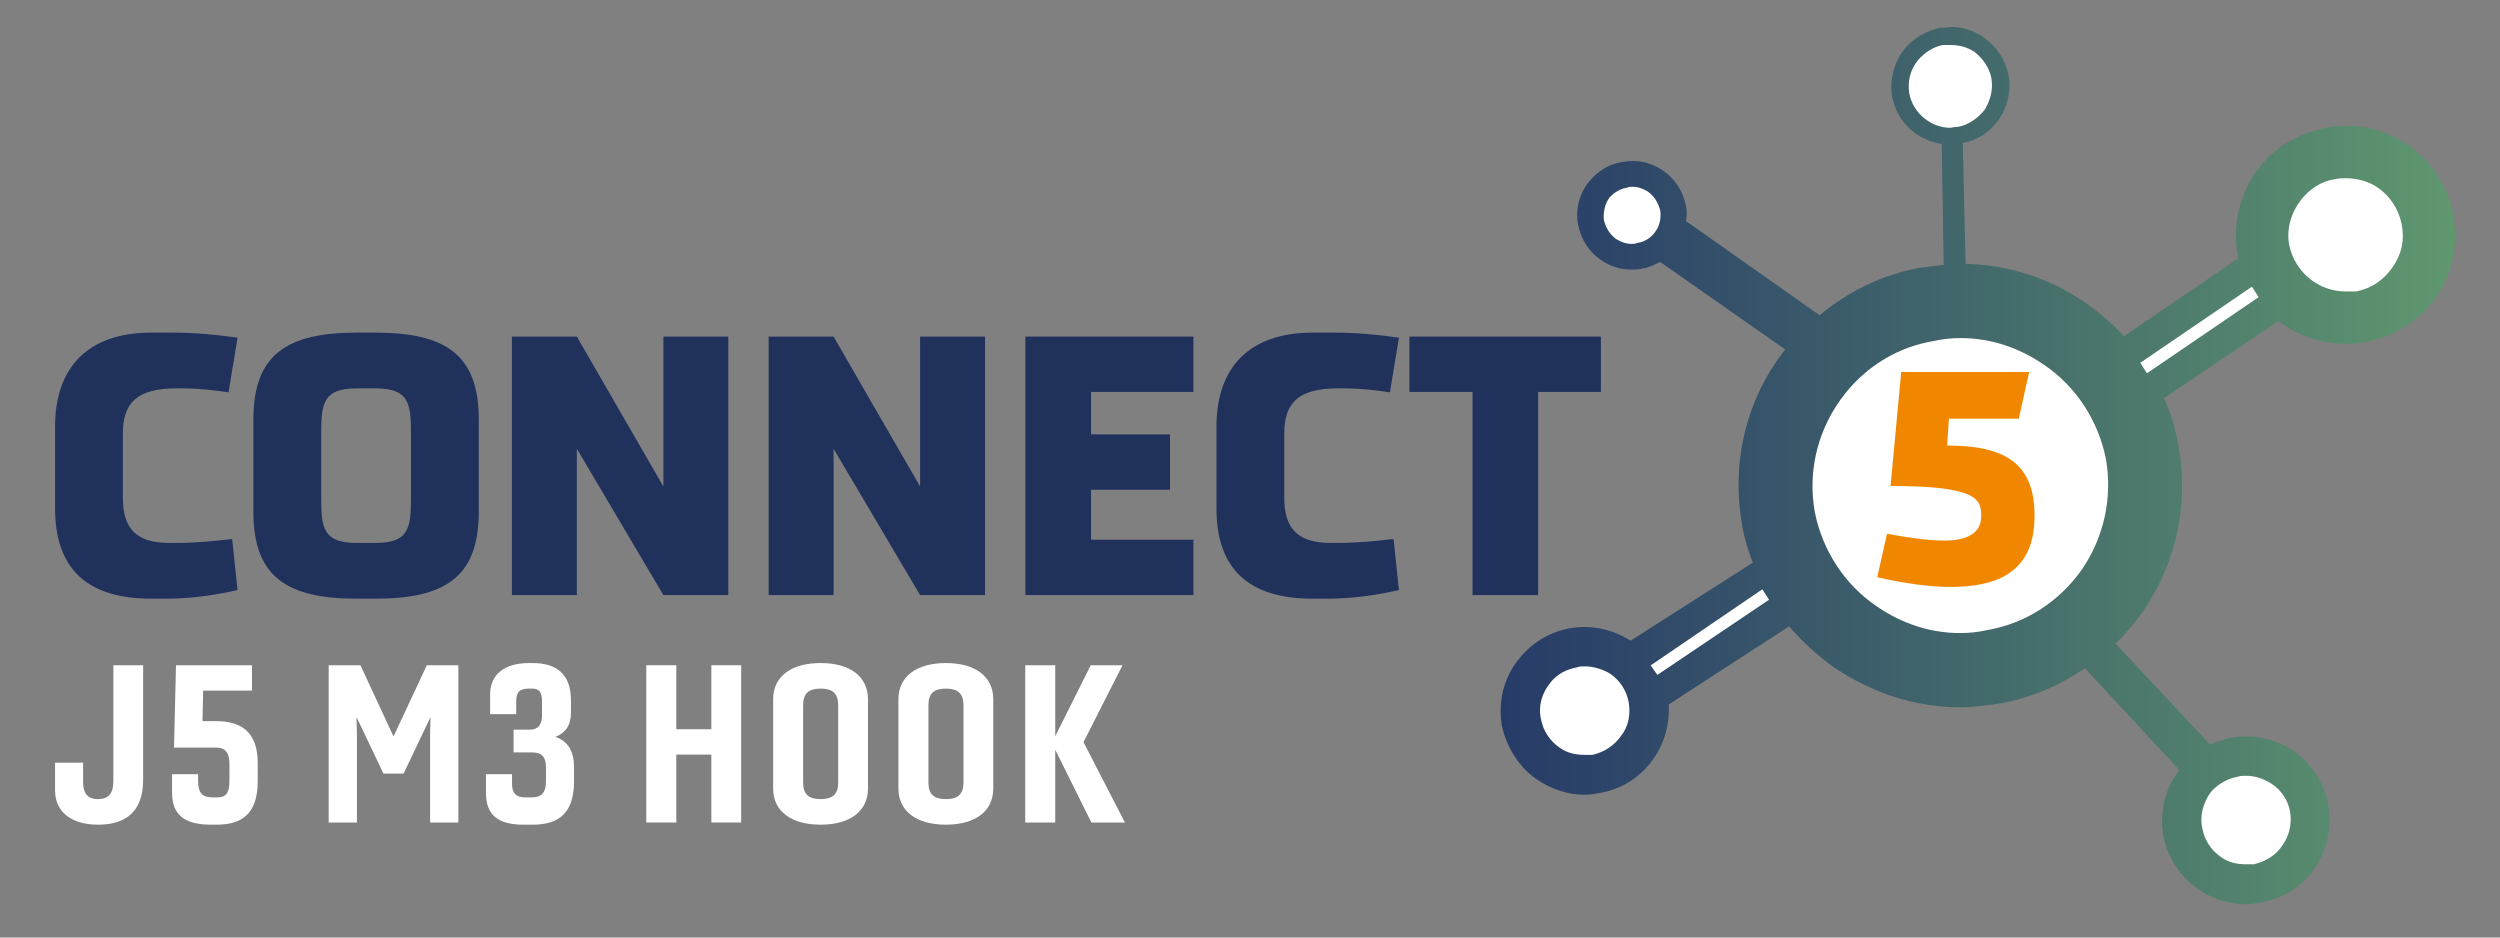
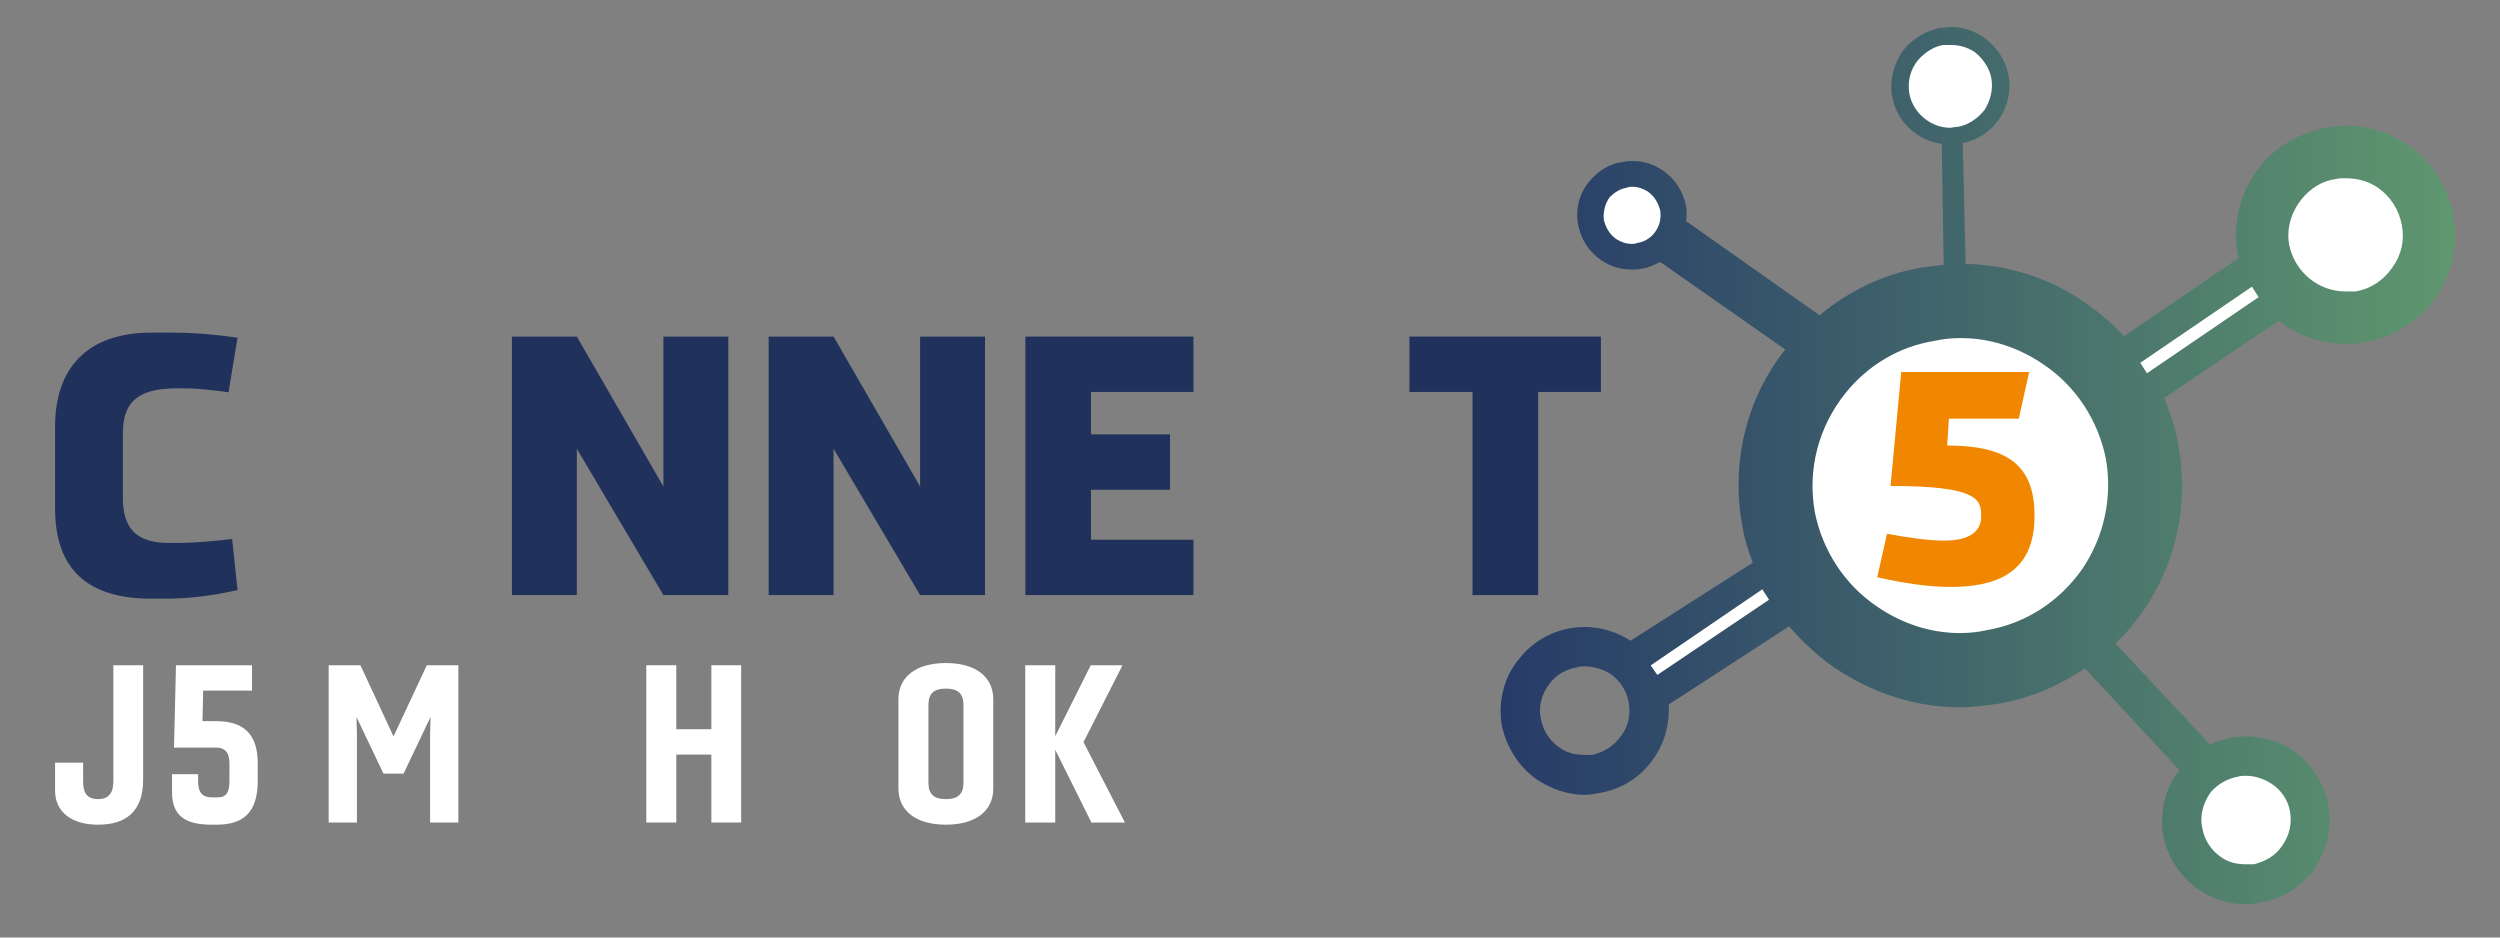
<svg xmlns="http://www.w3.org/2000/svg" viewBox="0 0 240 90" version="1.1" xml:space="preserve" style="fill-rule:evenodd;clip-rule:evenodd;stroke-linejoin:round;stroke-miterlimit:2;" width="240" height="90">
  <rect x="0" y="0" width="240" height="90" fill="#808080" stroke="none" />
  <g transform="matrix(1,0,0,1,-750,-408)">
    <g id="nav-logo" transform="matrix(0.19,0,0,0.112,607.583,343.826)">
      <rect x="750.957" y="572.33" width="1265.51" height="802.661" style="fill:none;" />
      <g transform="matrix(1,0,0,1,1.446,0)">
        <g transform="matrix(2.63,0,0,4.448,1933.3,1152.08)">
          <path d="M0,-101.63C-9.227,-101.63 -16.707,-94.15 -16.707,-84.923C-16.707,-83.338 -16.473,-81.812 -16.061,-80.36L-16.278,-80.698L-48.644,-59.9C-54.859,-66.904 -63.922,-71.323 -74.023,-71.323C-92.757,-71.323 -107.944,-56.137 -107.944,-37.402C-107.944,-32.51 -106.9,-27.863 -105.035,-23.661L-136.28,-3.582L-130.549,5.336L-99.276,-14.761C-93.065,-7.839 -84.055,-3.48 -74.023,-3.48C-55.288,-3.48 -40.101,-18.668 -40.101,-37.402C-40.101,-42.227 -41.115,-46.814 -42.931,-50.971L-10.547,-71.78L-10.821,-72.206C-7.906,-69.722 -4.13,-68.215 0,-68.215C9.227,-68.215 16.707,-75.696 16.707,-84.923C16.707,-94.15 9.227,-101.63 0,-101.63" style="fill:white;fill-rule:nonzero;" />
        </g>
        <g transform="matrix(-2.63,0,0,4.448,1882.92,1320.84)">
          <path d="M-0.001,-20.153C5.564,-20.153 10.076,-15.642 10.076,-10.076C10.076,-4.511 5.564,0 -0.001,0C-5.566,0 -10.077,-4.511 -10.077,-10.076C-10.077,-15.642 -5.566,-20.153 -0.001,-20.153" style="fill:white;fill-rule:nonzero;" />
        </g>
        <g transform="matrix(2.63,0,0,4.448,1733.62,601.912)">
          <path d="M0,20.153C5.565,20.153 10.076,15.642 10.076,10.076C10.076,4.511 5.565,0 0,0C-5.566,0 -10.077,4.511 -10.077,10.076C-10.077,15.642 -5.566,20.153 0,20.153" style="fill:white;fill-rule:nonzero;" />
        </g>
        <g transform="matrix(-2.63,0,0,4.448,1572.75,792.919)">
          <path d="M0,-15.919C4.396,-15.919 7.96,-12.355 7.96,-7.959C7.96,-3.563 4.396,0 0,0C-4.396,0 -7.96,-3.563 -7.96,-7.959C-7.96,-12.355 -4.396,-15.919 0,-15.919" style="fill:white;fill-rule:nonzero;" />
        </g>
        <g transform="matrix(-2.63,0,0,4.448,1548.84,1232.39)">
-           <path d="M0,-22.909C6.327,-22.909 11.455,-17.78 11.455,-11.454C11.455,-5.128 6.327,0 0,0C-6.327,0 -11.455,-5.128 -11.455,-11.454C-11.455,-17.78 -6.327,-22.909 0,-22.909" style="fill:white;fill-rule:nonzero;" />
-         </g>
+           </g>
        <g transform="matrix(2.63,0,0,4.448,1776.08,952.318)">
          <path d="M0,14.227C0,25.437 -7.796,27.826 -16.218,27.826C-20.258,27.826 -25.322,27.087 -30.215,25.948L-28.339,17.584C-24.526,18.267 -20.599,18.893 -17.299,18.893C-13.601,18.893 -10.243,17.811 -10.243,14.227L-10.243,14C-10.243,10.813 -11.324,8.366 -27.656,8.366L-25.607,-13.599L-1.023,-13.599L-3.017,-4.609L-16.445,-4.609L-16.786,0.569C-5.349,0.569 0,4.269 0,14L0,14.227Z" style="fill:rgb(241,135,0);fill-rule:nonzero;" />
        </g>
        <g transform="matrix(1.601,0,0,2.708,-627.533,-1209.38)">
          <g transform="matrix(2,0,0,2,934.213,766.196)">
            <path d="M0,39.378C-3.983,40.288 -7.739,40.744 -11.437,40.744L-13.601,40.744C-23.786,40.744 -28.793,35.964 -28.793,26.46L-28.793,13.485C-28.793,4.325 -23.786,-1.366 -13.601,-1.366L-10.3,-1.366C-6.943,-1.366 -3.641,-1.081 0,-0.568L-1.422,8.081C-3.357,7.796 -6.032,7.455 -8.593,7.455L-9.616,7.455C-15.933,7.455 -18.095,9.787 -18.095,14.625L-18.095,24.754C-18.095,29.59 -16.047,31.923 -10.755,31.923L-9.731,31.923C-6.487,31.923 -3.3,31.582 -0.853,31.296L0,39.378Z" style="fill:rgb(32,49,92);fill-rule:nonzero;" />
          </g>
          <g transform="matrix(2,0,0,2,988.948,815.702)">
-             <path d="M0,-10.128C0,-14.966 -0.341,-17.298 -5.633,-17.298L-8.536,-17.298C-13.828,-17.298 -14.169,-14.966 -14.169,-10.128L-14.169,0.001C-14.169,4.837 -13.828,7.171 -8.536,7.171L-5.633,7.171C-0.341,7.171 0,4.837 0,0.001L0,-10.128ZM-8.536,15.99C-19.517,15.99 -24.868,12.576 -24.868,2.276L-24.868,-12.405C-24.868,-22.704 -19.517,-26.118 -8.536,-26.118L-5.633,-26.118C5.349,-26.118 10.698,-22.704 10.698,-12.405L10.698,2.276C10.698,12.576 5.349,15.99 -5.633,15.99L-8.536,15.99Z" style="fill:rgb(32,49,92);fill-rule:nonzero;" />
-           </g>
+             </g>
          <g transform="matrix(2,0,0,2,1041.29,846.544)">
            <path d="M0,-40.913L13.658,-17.185L13.658,-40.913L23.9,-40.913L23.9,0L13.658,0L0,-23.16L0,0L-10.242,0L-10.242,-40.913L0,-40.913Z" style="fill:rgb(32,49,92);fill-rule:nonzero;" />
          </g>
          <g transform="matrix(2,0,0,2,1122.31,846.544)">
            <path d="M0,-40.913L13.658,-17.185L13.658,-40.913L23.9,-40.913L23.9,0L13.658,0L0,-23.16L0,0L-10.242,0L-10.242,-40.913L0,-40.913Z" style="fill:rgb(32,49,92);fill-rule:nonzero;" />
          </g>
          <g transform="matrix(2,0,0,2,1182.85,764.719)">
            <path d="M0,40.913L0,0L26.517,0L26.517,8.763L10.356,8.763L10.356,15.477L22.818,15.477L22.818,24.24L10.356,24.24L10.356,32.149L26.517,32.149L26.517,40.913L0,40.913Z" style="fill:rgb(32,49,92);fill-rule:nonzero;" />
          </g>
          <g transform="matrix(2,0,0,2,1300.74,766.196)">
-             <path d="M0,39.378C-3.982,40.288 -7.738,40.744 -11.436,40.744L-13.599,40.744C-23.785,40.744 -28.793,35.964 -28.793,26.46L-28.793,13.485C-28.793,4.325 -23.785,-1.366 -13.599,-1.366L-10.299,-1.366C-6.942,-1.366 -3.641,-1.081 0,-0.568L-1.422,8.081C-3.356,7.796 -6.032,7.455 -8.593,7.455L-9.616,7.455C-15.933,7.455 -18.095,9.787 -18.095,14.625L-18.095,24.754C-18.095,29.59 -16.047,31.923 -10.755,31.923L-9.73,31.923C-6.486,31.923 -3.299,31.582 -0.853,31.296L0,39.378Z" style="fill:rgb(32,49,92);fill-rule:nonzero;" />
-           </g>
+             </g>
          <g transform="matrix(2,0,0,2,1323.96,764.719)">
            <path d="M0,40.913L0,8.763L-9.958,8.763L-9.958,0L20.258,0L20.258,8.763L10.357,8.763L10.357,40.913L0,40.913Z" style="fill:rgb(32,49,92);fill-rule:nonzero;" />
          </g>
          <g transform="matrix(2,0,0,2,904.419,919.217)">
            <path d="M0,-25.235L0,-7.122C0,-2.04 -2.764,0 -7.12,0C-11.234,0 -13.897,-1.971 -13.897,-5.393L-13.897,-9.819L-9.472,-9.819L-9.472,-6.777C-9.472,-4.737 -8.572,-4.044 -7.12,-4.044C-5.497,-4.044 -4.701,-4.943 -4.701,-6.845L-4.701,-25.235L0,-25.235Z" style="fill:white;fill-rule:nonzero;" />
          </g>
          <g transform="matrix(2,0,0,2,938.777,911.196)">
            <path d="M0,-17.215L-7.709,-17.215L-7.813,-12.376L-5.636,-12.376C-1.037,-12.376 0.899,-10.025 0.899,-5.739L0.899,-2.871C0.899,2.109 -1.417,4.01 -5.565,4.01L-6.395,4.01C-10.579,4.01 -12.617,2.557 -12.617,-1.106L-12.617,-3.976L-8.504,-3.976L-8.504,-2.871C-8.504,-0.934 -7.744,-0.312 -6.256,-0.312L-5.428,-0.312C-4.217,-0.312 -3.561,-0.9 -3.561,-2.871L-3.561,-5.67C-3.561,-7.192 -4.079,-8.194 -5.669,-8.194L-12.307,-8.194L-11.996,-21.225L0,-21.225L0,-17.215Z" style="fill:white;fill-rule:nonzero;" />
          </g>
          <g transform="matrix(2,0,0,2,980.254,884.235)">
            <path d="M0,9.401L-4.252,0.448L-4.183,3.074L-4.183,17.145L-8.642,17.145L-8.642,-7.744L-3.63,-7.744L1.59,3.524L6.845,-7.744L11.822,-7.744L11.822,17.145L7.363,17.145L7.363,3.074L7.432,0.448L3.18,9.401L0,9.401Z" style="fill:white;fill-rule:nonzero;" />
          </g>
          <g transform="matrix(2,0,0,2,1021.32,898.131)">
-             <path d="M0,-4.495L2.558,-4.495C3.872,-4.495 4.494,-5.255 4.494,-6.812L4.494,-8.851C4.494,-10.441 4.079,-10.995 2.904,-10.995L2.385,-10.995C0.968,-10.995 0.416,-10.441 0.416,-8.989L0.416,-6.949L-3.698,-6.949L-3.698,-10.06C-3.698,-13.24 -1.451,-15.038 2.454,-15.038L2.974,-15.038C6.775,-15.038 9.057,-13.309 9.057,-9.126L9.057,-7.192C9.057,-5.188 8.192,-3.976 6.602,-3.354C8.642,-2.663 9.541,-1.005 9.541,1.416L9.541,3.663C9.541,8.675 7.191,10.543 3.008,10.543L1.625,10.543C-2.35,10.543 -4.356,9.125 -4.356,5.495L-4.356,2.557L-0.242,2.557L-0.242,4.077C-0.242,5.564 0.416,6.221 1.798,6.221L2.904,6.221C4.46,6.221 5.116,5.391 5.116,3.697L5.116,1.485C5.116,-0.106 4.529,-0.9 2.904,-0.9L0,-0.9L0,-4.495Z" style="fill:white;fill-rule:nonzero;" />
-           </g>
+             </g>
          <g transform="matrix(2,0,0,2,1063.21,868.747)">
            <path d="M0,24.889L0,0L4.735,0L4.735,10.128L10.267,10.128L10.267,0L14.968,0L14.968,24.889L10.267,24.889L10.267,14.139L4.735,14.139L4.735,24.889L0,24.889Z" style="fill:white;fill-rule:nonzero;" />
          </g>
          <g transform="matrix(2,0,0,2,1112.71,905.87)">
-             <path d="M0,-12.237L0,0.001C0,1.866 0.864,2.628 2.766,2.628C4.633,2.628 5.53,1.866 5.53,0.001L5.53,-12.237C5.53,-14.104 4.633,-14.864 2.766,-14.864C0.864,-14.864 0,-14.104 0,-12.237M10.232,-13.169L10.232,0.934C10.232,4.563 7.363,6.672 2.766,6.672C-1.867,6.672 -4.735,4.563 -4.735,0.934L-4.735,-13.169C-4.735,-16.799 -1.867,-18.909 2.766,-18.909C7.363,-18.909 10.232,-16.799 10.232,-13.169" style="fill:white;fill-rule:nonzero;" />
-           </g>
+             </g>
          <g transform="matrix(2,0,0,2,1152.25,905.87)">
            <path d="M0,-12.237L0,0.001C0,1.866 0.864,2.628 2.766,2.628C4.633,2.628 5.53,1.866 5.53,0.001L5.53,-12.237C5.53,-14.104 4.633,-14.864 2.766,-14.864C0.864,-14.864 0,-14.104 0,-12.237M10.232,-13.169L10.232,0.934C10.232,4.563 7.363,6.672 2.766,6.672C-1.867,6.672 -4.735,4.563 -4.735,0.934L-4.735,-13.169C-4.735,-16.799 -1.867,-18.909 2.766,-18.909C7.363,-18.909 10.232,-16.799 10.232,-13.169" style="fill:white;fill-rule:nonzero;" />
          </g>
          <g transform="matrix(2,0,0,2,1182.8,868.747)">
            <path d="M0,24.889L0,0L4.735,0L4.735,11.233L10.335,0L15.349,0L9.195,12.168L15.728,24.889L10.44,24.889L4.735,13.377L4.735,24.889L0,24.889Z" style="fill:white;fill-rule:nonzero;" />
          </g>
        </g>
        <g transform="matrix(482.223,0,0,-815.613,1506.43,972.056)">
          <path d="M0.472,0.461C0.472,0.461 0.464,0.46 0.46,0.46C0.446,0.457 0.432,0.449 0.423,0.438C0.412,0.424 0.407,0.405 0.41,0.388C0.415,0.361 0.436,0.342 0.462,0.338L0.464,0.211C0.456,0.21 0.448,0.209 0.44,0.208C0.4,0.201 0.364,0.183 0.334,0.158L0.194,0.257C0.195,0.262 0.195,0.268 0.194,0.273C0.191,0.288 0.183,0.301 0.17,0.31C0.157,0.319 0.142,0.322 0.127,0.319C0.114,0.317 0.102,0.31 0.093,0.299C0.082,0.286 0.078,0.269 0.081,0.253C0.084,0.238 0.092,0.225 0.105,0.216C0.115,0.209 0.126,0.206 0.137,0.206C0.141,0.206 0.144,0.206 0.148,0.207C0.155,0.208 0.161,0.211 0.167,0.214L0.298,0.122C0.257,0.07 0.241,0.003 0.253,-0.063C0.255,-0.076 0.259,-0.089 0.264,-0.102L0.136,-0.184C0.117,-0.172 0.095,-0.167 0.072,-0.171C0.051,-0.175 0.033,-0.186 0.02,-0.202C0.003,-0.222 -0.003,-0.248 0.001,-0.273C0.006,-0.296 0.019,-0.317 0.038,-0.33C0.053,-0.34 0.07,-0.346 0.088,-0.346C0.093,-0.346 0.098,-0.345 0.104,-0.344C0.127,-0.34 0.147,-0.327 0.16,-0.308C0.172,-0.291 0.177,-0.271 0.176,-0.251L0.302,-0.169C0.316,-0.185 0.332,-0.2 0.349,-0.212C0.389,-0.239 0.434,-0.254 0.481,-0.254C0.495,-0.254 0.509,-0.252 0.523,-0.25C0.556,-0.244 0.586,-0.231 0.612,-0.213L0.711,-0.32C0.696,-0.339 0.69,-0.364 0.694,-0.388C0.702,-0.431 0.739,-0.461 0.781,-0.461C0.786,-0.461 0.791,-0.46 0.797,-0.459C0.82,-0.455 0.84,-0.442 0.853,-0.423C0.866,-0.403 0.871,-0.38 0.867,-0.357C0.863,-0.334 0.85,-0.314 0.831,-0.3C0.811,-0.287 0.788,-0.282 0.765,-0.286C0.757,-0.288 0.75,-0.29 0.743,-0.293L0.644,-0.187C0.655,-0.177 0.664,-0.165 0.673,-0.153C0.708,-0.102 0.721,-0.04 0.71,0.021C0.707,0.038 0.702,0.055 0.695,0.071L0.815,0.152C0.834,0.137 0.859,0.128 0.885,0.128C0.892,0.128 0.899,0.128 0.906,0.13C0.936,0.135 0.962,0.152 0.98,0.177C0.993,0.196 1,0.219 1,0.242L1,0.243C1,0.249 0.999,0.256 0.998,0.263C0.987,0.325 0.927,0.367 0.865,0.355C0.838,0.35 0.813,0.336 0.796,0.315C0.775,0.289 0.766,0.255 0.772,0.222C0.773,0.22 0.773,0.219 0.773,0.218L0.653,0.136C0.641,0.149 0.628,0.16 0.614,0.17C0.576,0.197 0.532,0.211 0.487,0.212L0.484,0.339C0.5,0.342 0.513,0.351 0.522,0.364C0.531,0.377 0.535,0.394 0.532,0.41C0.529,0.426 0.52,0.44 0.506,0.45C0.496,0.457 0.484,0.461 0.472,0.461ZM0.428,0.391C0.426,0.404 0.429,0.416 0.437,0.426C0.444,0.434 0.453,0.44 0.463,0.442C0.466,0.442 0.469,0.442 0.471,0.442C0.48,0.442 0.488,0.44 0.496,0.435C0.505,0.428 0.512,0.418 0.514,0.407C0.516,0.395 0.513,0.384 0.507,0.374C0.5,0.365 0.49,0.358 0.479,0.356C0.476,0.356 0.471,0.355 0.471,0.355C0.451,0.355 0.432,0.37 0.428,0.391ZM0.826,0.232C0.823,0.249 0.828,0.266 0.839,0.28C0.848,0.291 0.86,0.299 0.874,0.301C0.878,0.302 0.882,0.302 0.885,0.302C0.897,0.302 0.909,0.299 0.919,0.292C0.932,0.283 0.941,0.269 0.944,0.253C0.947,0.237 0.944,0.222 0.934,0.208C0.925,0.195 0.912,0.186 0.896,0.183C0.892,0.183 0.889,0.183 0.885,0.183C0.857,0.183 0.832,0.203 0.826,0.232ZM0.121,0.238C0.114,0.243 0.11,0.25 0.108,0.258C0.107,0.266 0.109,0.275 0.114,0.282C0.119,0.287 0.125,0.291 0.132,0.292C0.134,0.293 0.136,0.293 0.138,0.293C0.144,0.293 0.149,0.291 0.154,0.288C0.161,0.283 0.165,0.276 0.167,0.268C0.168,0.261 0.167,0.253 0.162,0.246C0.158,0.24 0.151,0.235 0.143,0.234C0.141,0.233 0.139,0.233 0.137,0.233C0.131,0.233 0.126,0.235 0.121,0.238ZM0.67,0.108L0.787,0.188L0.794,0.177L0.677,0.097L0.67,0.108ZM0.394,-0.148C0.36,-0.125 0.337,-0.089 0.329,-0.049C0.321,-0.004 0.333,0.041 0.361,0.076C0.384,0.105 0.417,0.125 0.454,0.131C0.463,0.133 0.472,0.134 0.482,0.134C0.513,0.134 0.543,0.124 0.569,0.106C0.603,0.083 0.626,0.047 0.634,0.007C0.641,-0.034 0.632,-0.075 0.609,-0.109C0.585,-0.143 0.55,-0.166 0.509,-0.173C0.5,-0.175 0.491,-0.176 0.481,-0.176C0.45,-0.176 0.42,-0.166 0.394,-0.148ZM0.157,-0.21L0.274,-0.13L0.281,-0.141L0.164,-0.22L0.157,-0.21ZM0.061,-0.296C0.051,-0.289 0.044,-0.278 0.042,-0.266C0.039,-0.253 0.043,-0.239 0.052,-0.228C0.059,-0.219 0.069,-0.214 0.08,-0.212C0.082,-0.211 0.085,-0.211 0.088,-0.211C0.097,-0.211 0.107,-0.214 0.115,-0.219C0.125,-0.226 0.132,-0.237 0.134,-0.249C0.136,-0.261 0.134,-0.274 0.126,-0.284C0.119,-0.294 0.109,-0.301 0.096,-0.304C0.093,-0.304 0.091,-0.304 0.088,-0.304C0.078,-0.304 0.069,-0.302 0.061,-0.296ZM0.754,-0.411C0.744,-0.404 0.737,-0.393 0.735,-0.381C0.732,-0.368 0.736,-0.354 0.744,-0.343C0.751,-0.335 0.761,-0.329 0.772,-0.327C0.775,-0.326 0.778,-0.326 0.781,-0.326C0.79,-0.326 0.799,-0.329 0.807,-0.334C0.818,-0.341 0.825,-0.352 0.827,-0.364C0.829,-0.377 0.826,-0.389 0.819,-0.399C0.812,-0.41 0.801,-0.416 0.789,-0.419C0.786,-0.419 0.783,-0.419 0.781,-0.419C0.771,-0.419 0.762,-0.417 0.754,-0.411Z" style="fill:url(#_Linear1);fill-rule:nonzero;" />
        </g>
      </g>
    </g>
  </g>
  <defs>
    <linearGradient id="_Linear1" x1="0" y1="0" x2="1" y2="0" gradientUnits="userSpaceOnUse" gradientTransform="matrix(1,0,0,-1,0,1.44192e-06)">
      <stop offset="0" style="stop-color:rgb(39,59,104);stop-opacity:1" />
      <stop offset="0" style="stop-color:rgb(39,59,104);stop-opacity:1" />
      <stop offset="1" style="stop-color:rgb(95,151,111);stop-opacity:1" />
      <stop offset="1" style="stop-color:rgb(95,151,111);stop-opacity:1" />
    </linearGradient>
  </defs>
</svg>